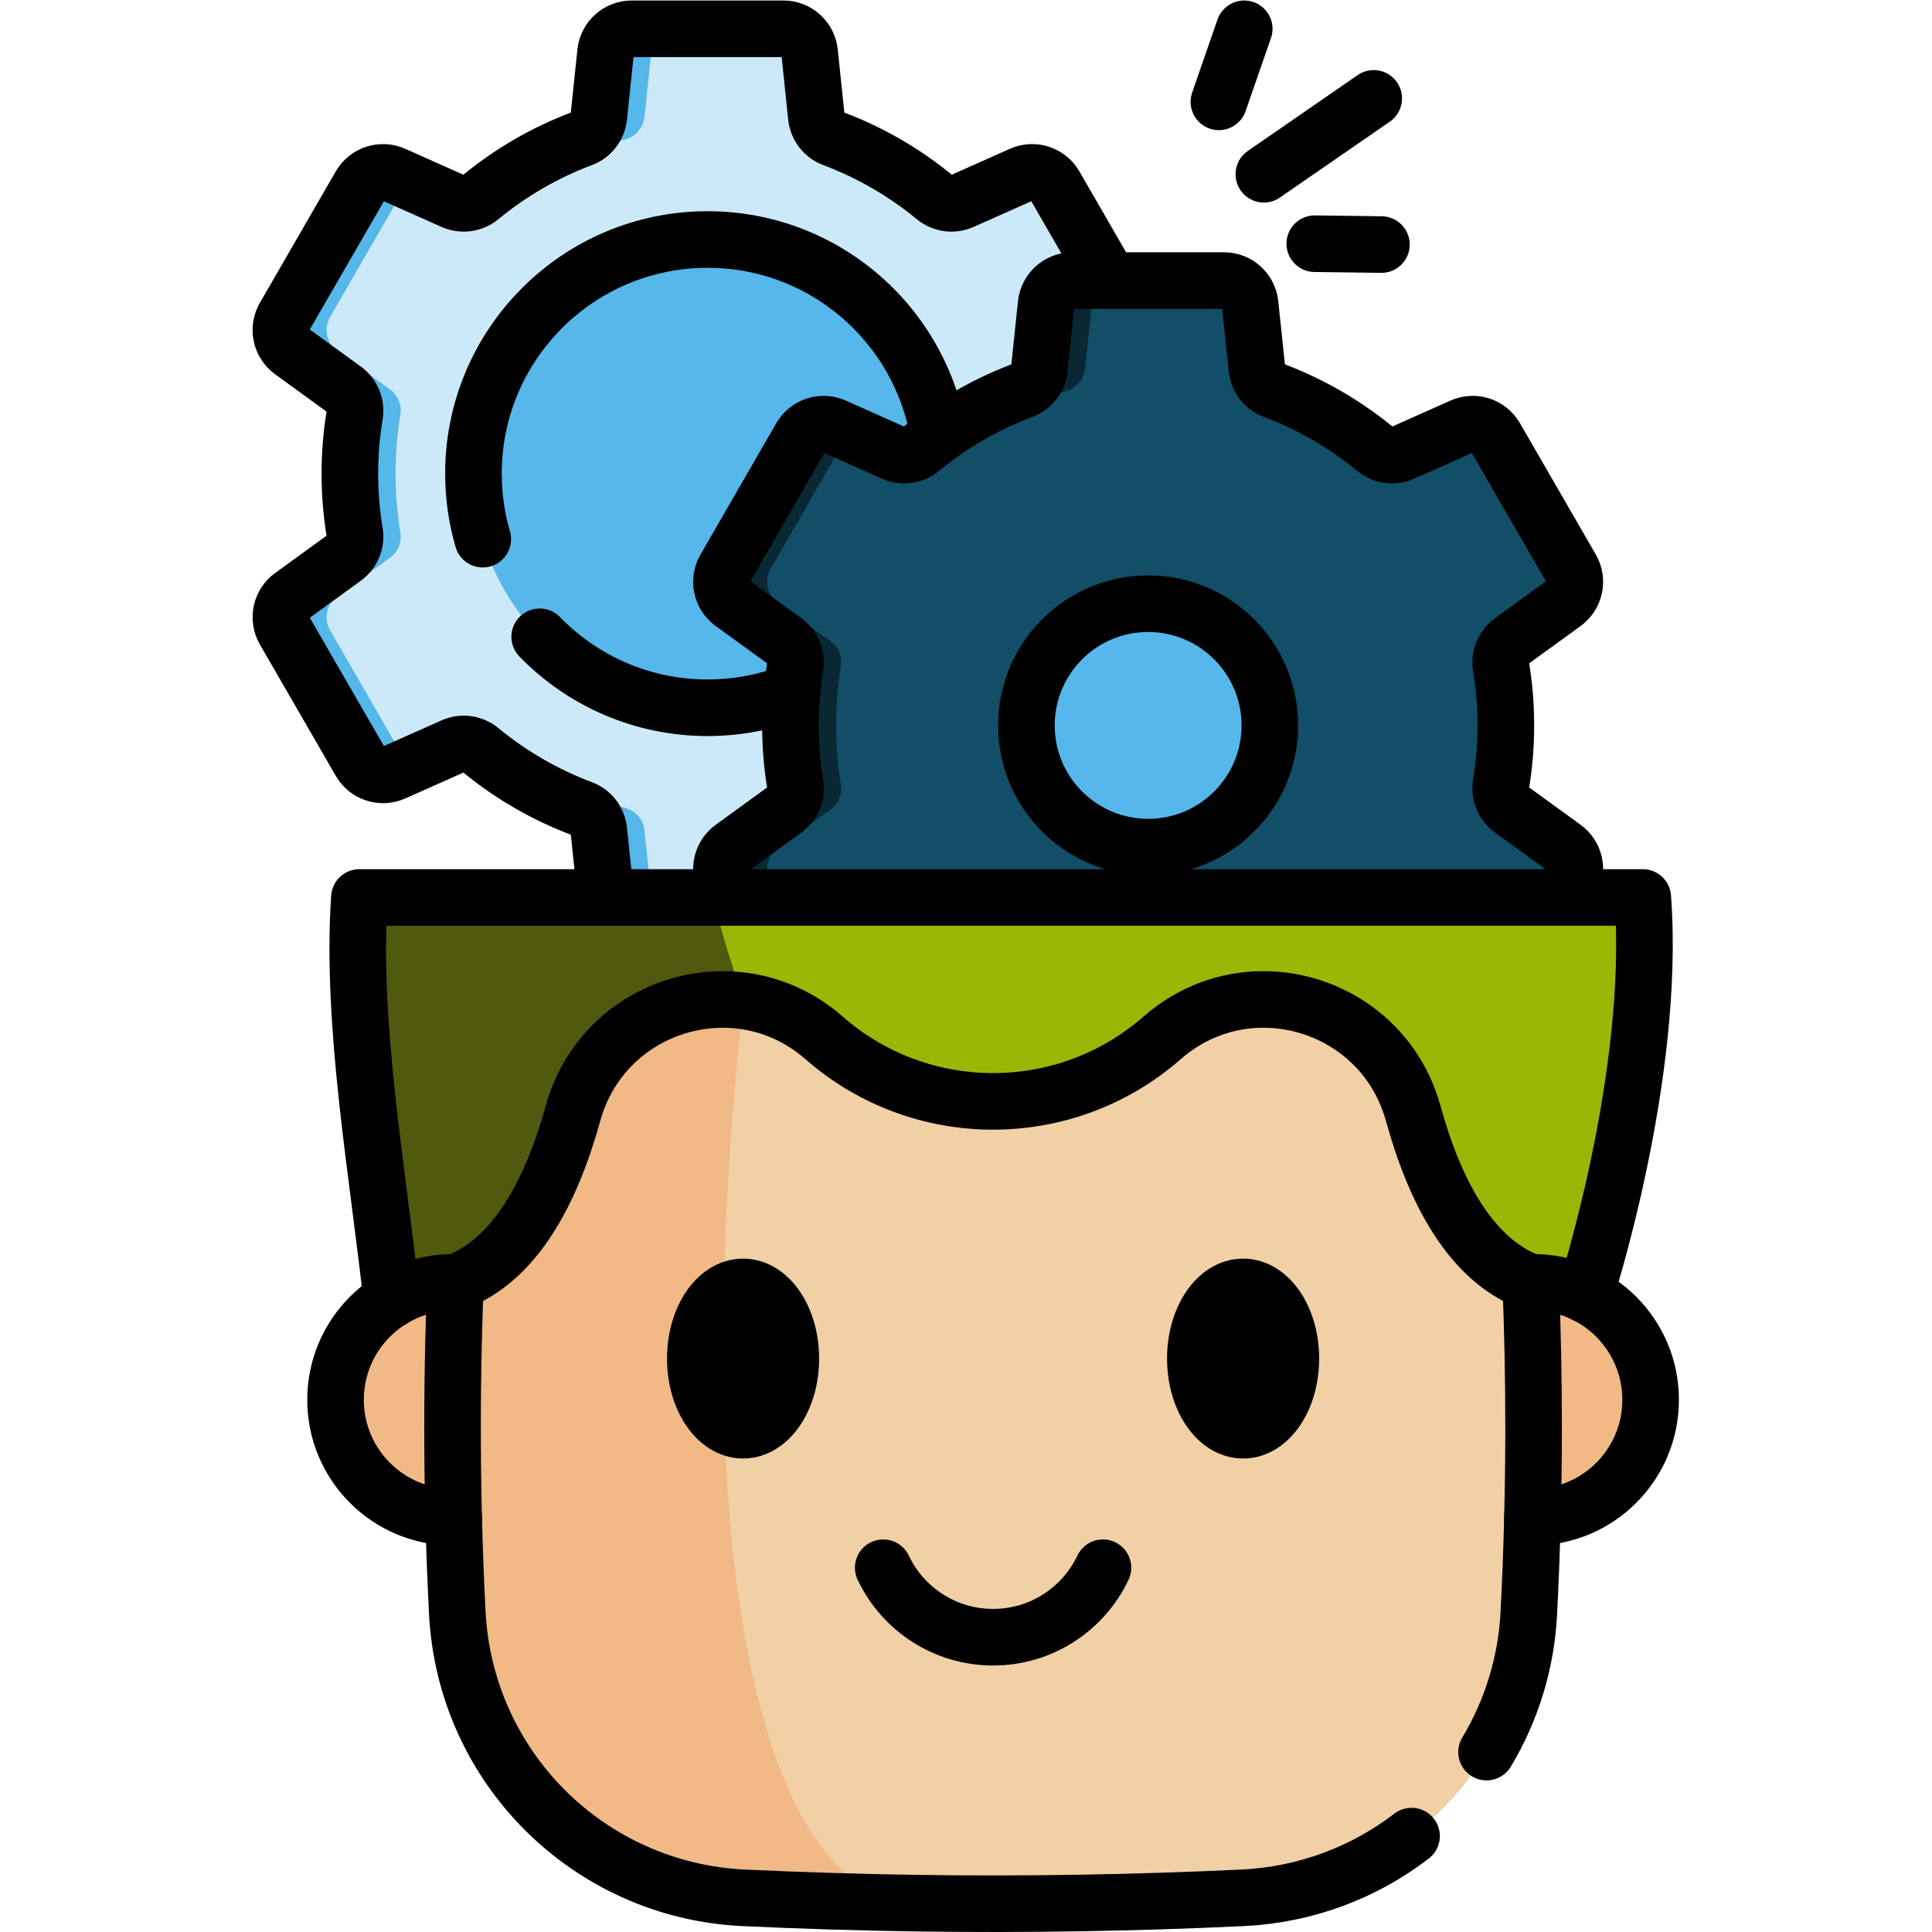
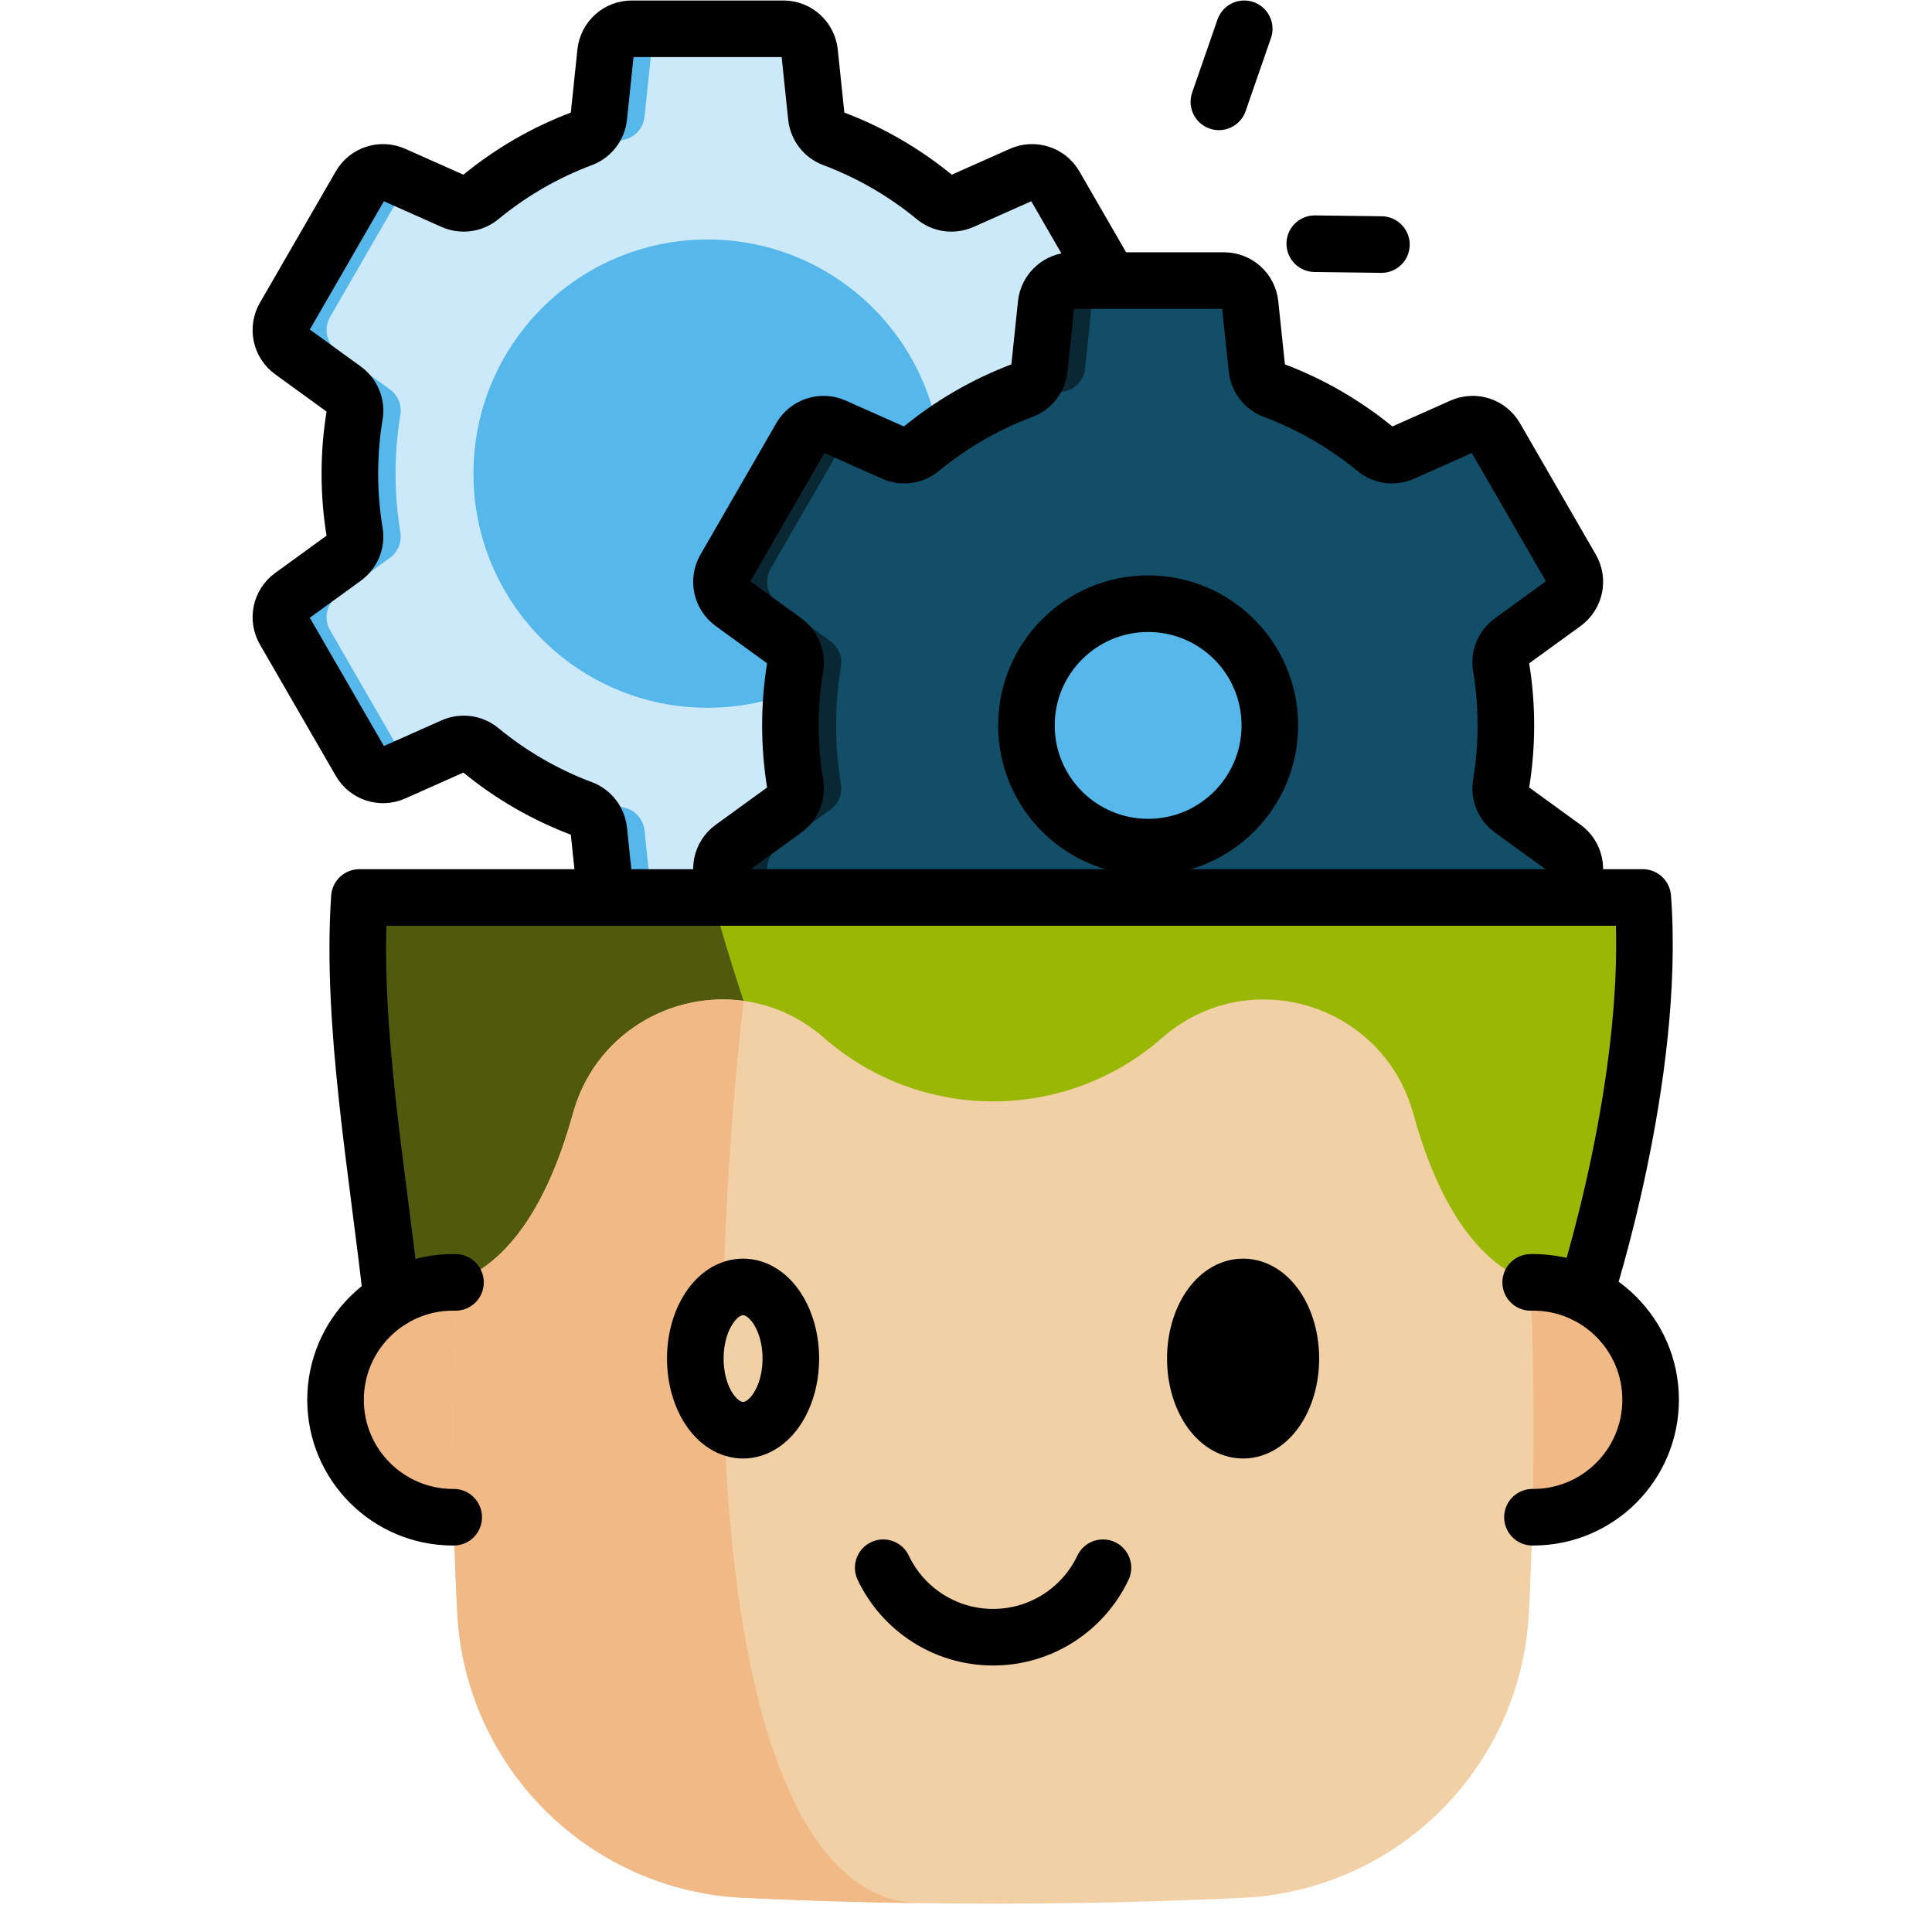
<svg xmlns="http://www.w3.org/2000/svg" version="1.1" id="svg6813" xml:space="preserve" width="300" height="300" viewBox="0 0 682.667 682.667">
  <g transform="matrix(1,0,0,1,0,0)">
    <defs id="defs6817">
      <clipPath clipPathUnits="userSpaceOnUse" id="clipPath6827">
        <path d="M 0,512 H 512 V 0 H 0 Z" id="path6825" fill="#000000ff" data-original-color="#000000ff" stroke="none" />
      </clipPath>
      <clipPath clipPathUnits="userSpaceOnUse" id="clipPath6839">
        <path d="M 0,512 H 512 V 0 H 0 Z" id="path6837" fill="#000000ff" data-original-color="#000000ff" stroke="none" />
      </clipPath>
    </defs>
    <g id="g6819" transform="matrix(1.333,0,0,-1.333,0,682.667)">
      <g id="g6821">
        <g id="g6823" clip-path="url(#clipPath6827)">
          <g id="g6829" transform="translate(398.336,-131.503)">
            <path d="m 0,0 c -45.325,138.665 -239.349,138.665 -284.674,0 -8.684,-26.568 -13.381,-54.941 -13.381,-84.412 0,-108.53 63.686,-202.171 155.718,-245.632 C -50.306,-286.583 13.38,-192.942 13.38,-84.412 13.38,-54.941 8.685,-26.568 0,0" style="fill-opacity: 1; fill-rule: nonzero;" id="path6831" fill="#dd636eff" data-original-color="#dd636eff" stroke="none" />
          </g>
        </g>
      </g>
      <g id="g6833">
        <g id="g6835" clip-path="url(#clipPath6839)">
          <g id="g6841" transform="translate(282.389,386.579)">
            <path d="m 0,0 c 0,5.312 -0.44,10.522 -1.281,15.596 -0.429,2.586 0.665,5.189 2.787,6.73 l 13.897,10.091 c 2.888,2.097 3.726,6.036 1.942,9.126 L -2.763,76.371 c -1.785,3.09 -5.614,4.334 -8.874,2.882 l -15.699,-6.996 c -2.398,-1.068 -5.203,-0.712 -7.228,0.957 -8.005,6.596 -17.111,11.903 -27,15.607 -2.454,0.919 -4.159,3.172 -4.432,5.778 l -1.789,17.071 c -0.372,3.549 -3.364,6.244 -6.932,6.244 h -40.217 c -3.568,0 -6.56,-2.695 -6.932,-6.244 l -1.789,-17.071 c -0.273,-2.606 -1.977,-4.859 -4.431,-5.778 -9.89,-3.705 -18.996,-9.011 -27,-15.607 -2.026,-1.669 -4.831,-2.025 -7.228,-0.957 l -15.7,6.996 c -3.259,1.452 -7.089,0.208 -8.873,-2.882 l -20.109,-34.828 c -1.784,-3.09 -0.946,-7.029 1.942,-9.126 l 13.898,-10.091 c 2.121,-1.541 3.216,-4.144 2.787,-6.73 -0.841,-5.074 -1.282,-10.284 -1.282,-15.596 0,-5.312 0.441,-10.521 1.282,-15.596 0.429,-2.586 -0.666,-5.189 -2.787,-6.729 l -13.898,-10.092 c -2.888,-2.096 -3.726,-6.035 -1.942,-9.125 l 20.109,-34.829 c 1.784,-3.09 5.614,-4.334 8.873,-2.881 l 15.7,6.995 c 2.397,1.068 5.202,0.713 7.228,-0.956 8.004,-6.596 17.11,-11.903 27,-15.607 2.454,-0.92 4.158,-3.172 4.431,-5.778 l 1.789,-17.071 c 0.372,-3.549 3.364,-6.245 6.932,-6.245 h 40.217 c 3.568,0 6.56,2.696 6.932,6.245 l 1.789,17.071 c 0.273,2.606 1.978,4.858 4.432,5.777 9.889,3.705 18.995,9.012 27,15.608 2.025,1.669 4.83,2.024 7.228,0.956 l 15.699,-6.995 c 3.26,-1.453 7.089,-0.209 8.874,2.881 l 20.108,34.829 c 1.784,3.09 0.946,7.029 -1.942,9.125 L 1.506,-22.325 c -2.122,1.54 -3.216,4.143 -2.787,6.73 C -0.44,-10.521 0,-5.312 0,0" style="fill-opacity: 1; fill-rule: nonzero;" id="path6843" fill="#cce9f9ff" data-original-color="#dfeaefff" stroke="none" />
          </g>
          <g id="g6845" transform="translate(179.565,504.492)">
            <path d="m 0,0 c -3.566,0 -6.559,-2.694 -6.93,-6.247 l -1.789,-17.067 c -0.274,-2.61 -1.979,-4.861 -4.432,-5.779 -2.96,-1.106 -7.756,-0.982 -13.248,-0.442 0.378,0.156 0.755,0.299 1.139,0.442 2.453,0.918 4.157,3.169 4.431,5.779 l 1.789,17.067 C -18.668,-2.694 -15.675,0 -12.11,0 Z" style="fill-opacity: 1; fill-rule: nonzero;" id="path6847" fill="#55b7eaff" data-original-color="#b4d0d5ff" stroke="none" />
          </g>
          <g id="g6849" transform="translate(107.613,310.208)">
            <path d="m 0,0 -20.108,34.828 c -1.785,3.09 -0.947,7.029 1.941,9.126 l 13.898,10.091 c 2.122,1.541 3.216,4.143 2.787,6.73 -0.841,5.074 -1.282,10.283 -1.282,15.596 0,5.312 0.441,10.522 1.282,15.595 0.429,2.587 -0.665,5.19 -2.787,6.73 l -13.898,10.092 c -2.888,2.096 -3.726,6.035 -1.941,9.126 L 0,152.742 c 0.228,0.395 0.49,0.758 0.78,1.091 l -4.018,1.791 c -3.26,1.452 -7.089,0.208 -8.873,-2.882 L -32.22,117.914 c -1.784,-3.091 -0.946,-7.03 1.942,-9.126 L -16.38,98.696 c 2.121,-1.54 3.215,-4.143 2.786,-6.73 -0.841,-5.073 -1.281,-10.283 -1.281,-15.595 0,-5.313 0.44,-10.522 1.281,-15.596 0.429,-2.587 -0.665,-5.189 -2.786,-6.73 L -30.278,43.954 c -2.888,-2.097 -3.726,-6.036 -1.942,-9.126 L -12.111,0 c 1.784,-3.09 5.613,-4.334 8.873,-2.882 l 4.017,1.79 C 0.49,-0.759 0.228,-0.395 0,0" style="fill-opacity: 1; fill-rule: nonzero;" id="path6851" fill="#55b7eaff" data-original-color="#b4d0d5ff" stroke="none" />
          </g>
          <g id="g6853" transform="translate(179.565,268.666)">
            <path d="m 0,0 h -12.11 c -3.565,0 -6.558,2.694 -6.93,6.24 l -1.789,17.074 c -0.274,2.603 -1.978,4.861 -4.431,5.779 -0.143,0.052 -0.293,0.111 -0.436,0.169 5.01,0.709 9.513,0.963 12.545,-0.169 2.453,-0.918 4.158,-3.176 4.432,-5.779 L -6.93,6.24 C -6.559,2.694 -3.566,0 0,0" style="fill-opacity: 1; fill-rule: nonzero;" id="path6855" fill="#55b7eaff" data-original-color="#b4d0d5ff" stroke="none" />
          </g>
          <g id="g6857" transform="translate(249.625,386.579)">
            <path d="m 0,0 c 0,34.276 -27.786,62.062 -62.062,62.062 -34.276,0 -62.062,-27.786 -62.062,-62.062 0,-34.276 27.786,-62.062 62.062,-62.062 C -27.786,-62.062 0,-34.276 0,0" style="fill-opacity: 1; fill-rule: nonzero;" id="path6859" fill="#55b7eaff" data-original-color="#b4d0d5ff" stroke="none" />
          </g>
          <g id="g6861" transform="translate(143.06,343.33)">
-             <path d="m 0,0 c 11.27,-11.6 27.05,-18.81 44.5,-18.81 34.28,0 62.07,27.78 62.07,62.06 0,34.27 -27.79,62.06 -62.07,62.06 -34.27,0 -62.06,-27.79 -62.06,-62.06 0,-6.03 0.86,-11.86 2.47,-17.37" style="stroke-linecap: round; stroke-linejoin: round; stroke-miterlimit: 10; stroke-dasharray: none; stroke-opacity: 1;" id="path6863" fill="none" stroke="#000000ff" data-original-stroke-color="#000000ff" stroke-width="15" data-original-stroke-width="15" />
-           </g>
+             </g>
          <g id="g6865" transform="translate(160.632,274.222)">
            <path d="m 0,0 c -0.056,0.223 -0.089,0.457 -0.112,0.691 l -1.784,17.07 c -0.278,2.598 -1.984,4.85 -4.437,5.776 -9.89,3.702 -18.988,9.009 -26.994,15.609 -2.029,1.662 -4.839,2.019 -7.236,0.948 l -15.699,-6.99 c -3.256,-1.45 -7.08,-0.212 -8.864,2.887 L -85.24,70.812 c -1.784,3.088 -0.948,7.035 1.94,9.131 l 13.904,10.091 c 2.118,1.539 3.211,4.136 2.787,6.723 -0.847,5.074 -1.282,10.291 -1.282,15.599 0,5.318 0.435,10.525 1.282,15.598 0.424,2.587 -0.669,5.185 -2.787,6.724 l -13.904,10.09 c -2.888,2.107 -3.724,6.044 -1.94,9.132 l 20.114,34.831 c 1.784,3.089 5.608,4.327 8.864,2.877 l 15.699,-6.991 c 2.397,-1.07 5.207,-0.713 7.236,0.948 8.006,6.601 17.104,11.908 26.994,15.61 2.453,0.925 4.159,3.178 4.437,5.775 l 1.784,17.082 c 0.38,3.545 3.367,6.243 6.936,6.243 h 40.217 c 3.567,0 6.556,-2.698 6.935,-6.243 L 55.76,206.95 c 0.279,-2.597 1.973,-4.85 4.437,-5.775 9.879,-3.702 18.989,-9.009 26.994,-15.61 2.029,-1.661 4.828,-2.018 7.225,-0.948 l 15.699,6.991 c 3.266,1.45 7.091,0.212 8.875,-2.877 l 14.551,-25.198" style="stroke-linecap: round; stroke-linejoin: round; stroke-miterlimit: 10; stroke-dasharray: none; stroke-opacity: 1;" id="path6867" fill="none" stroke="#000000ff" data-original-stroke-color="#000000ff" stroke-width="15" data-original-stroke-width="15" />
          </g>
          <g id="g6869" transform="translate(399.17,319.839)">
            <path d="m 0,0 c 0,5.312 -0.44,10.521 -1.281,15.596 -0.43,2.586 0.665,5.189 2.786,6.729 l 13.898,10.092 c 2.888,2.097 3.726,6.035 1.942,9.125 L -2.764,76.371 c -1.784,3.09 -5.614,4.334 -8.874,2.881 l -15.699,-6.995 c -2.397,-1.068 -5.202,-0.713 -7.227,0.956 -8.005,6.597 -17.112,11.903 -27,15.608 -2.455,0.919 -4.159,3.172 -4.432,5.778 l -1.789,17.07 c -0.372,3.55 -3.364,6.245 -6.933,6.245 h -40.216 c -3.568,0 -6.56,-2.695 -6.932,-6.245 l -1.789,-17.07 c -0.274,-2.607 -1.978,-4.859 -4.432,-5.778 -9.889,-3.705 -18.995,-9.011 -27,-15.608 -2.025,-1.669 -4.83,-2.024 -7.227,-0.956 l -15.7,6.995 c -3.259,1.453 -7.09,0.209 -8.874,-2.881 l -20.108,-34.829 c -1.784,-3.09 -0.946,-7.028 1.941,-9.125 l 13.899,-10.091 c 2.121,-1.541 3.215,-4.144 2.786,-6.73 -0.841,-5.075 -1.281,-10.284 -1.281,-15.596 0,-5.312 0.44,-10.522 1.281,-15.596 0.429,-2.586 -0.665,-5.189 -2.786,-6.73 l -13.899,-10.091 c -2.887,-2.097 -3.725,-6.035 -1.941,-9.125 l 20.108,-34.829 c 1.784,-3.09 5.615,-4.334 8.874,-2.882 l 15.7,6.996 c 2.397,1.068 5.202,0.713 7.227,-0.956 8.005,-6.597 17.111,-11.903 27,-15.608 2.454,-0.919 4.158,-3.172 4.432,-5.778 l 1.789,-17.071 c 0.372,-3.549 3.364,-6.244 6.932,-6.244 h 40.216 c 3.569,0 6.561,2.695 6.933,6.244 l 1.789,17.071 c 0.273,2.606 1.977,4.859 4.432,5.778 9.888,3.705 18.995,9.011 27,15.608 2.025,1.669 4.83,2.024 7.227,0.956 l 15.699,-6.996 c 3.26,-1.452 7.09,-0.208 8.874,2.882 l 20.109,34.829 c 1.784,3.09 0.946,7.028 -1.942,9.125 L 1.505,-22.326 c -2.121,1.541 -3.216,4.144 -2.786,6.73 C -0.44,-10.521 0,-5.312 0,0" style="fill-opacity: 1; fill-rule: nonzero;" id="path6871" fill="#124e67ff" data-original-color="#617881ff" stroke="none" />
          </g>
          <g id="g6873" transform="translate(296.346,437.753)">
            <path d="m 0,0 c -3.566,0 -6.56,-2.694 -6.93,-6.247 l -1.79,-17.067 c -0.273,-2.61 -1.977,-4.861 -4.43,-5.779 -2.961,-1.106 -7.757,-0.982 -13.249,-0.442 0.378,0.156 0.754,0.299 1.139,0.442 2.452,0.918 4.157,3.169 4.431,5.779 l 1.789,17.067 C -18.669,-2.694 -15.676,0 -12.109,0 Z" style="fill-opacity: 1; fill-rule: nonzero;" id="path6875" fill="#092834ff" data-original-color="#475959ff" stroke="none" />
          </g>
          <g id="g6877" transform="translate(224.394,243.468)">
            <path d="m 0,0 -20.108,34.829 c -1.785,3.09 -0.947,7.028 1.941,9.125 l 13.898,10.091 c 2.122,1.541 3.216,4.144 2.787,6.73 -0.841,5.075 -1.282,10.284 -1.282,15.596 0,5.313 0.441,10.522 1.282,15.596 0.429,2.586 -0.665,5.189 -2.787,6.73 l -13.898,10.091 c -2.888,2.097 -3.726,6.035 -1.941,9.126 L 0,152.742 c 0.228,0.395 0.49,0.758 0.78,1.091 l -4.018,1.791 c -3.259,1.452 -7.089,0.209 -8.873,-2.882 L -32.22,117.914 c -1.784,-3.091 -0.946,-7.029 1.942,-9.126 L -16.38,98.697 c 2.121,-1.541 3.215,-4.144 2.787,-6.73 -0.842,-5.074 -1.282,-10.283 -1.282,-15.596 0,-5.312 0.44,-10.521 1.282,-15.596 0.428,-2.586 -0.666,-5.189 -2.787,-6.73 L -30.278,43.954 c -2.888,-2.097 -3.726,-6.035 -1.942,-9.125 L -12.111,0 c 1.784,-3.09 5.614,-4.334 8.873,-2.882 L 0.78,-1.091 C 0.49,-0.759 0.228,-0.395 0,0" style="fill-opacity: 1; fill-rule: nonzero;" id="path6879" fill="#092834ff" data-original-color="#475959ff" stroke="none" />
          </g>
          <g id="g6881" transform="translate(296.346,201.927)">
-             <path d="m 0,0 h -12.109 c -3.567,0 -6.56,2.694 -6.931,6.24 l -1.789,17.074 c -0.274,2.603 -1.979,4.861 -4.431,5.779 -0.143,0.052 -0.293,0.11 -0.436,0.169 5.01,0.709 9.513,0.963 12.546,-0.169 2.453,-0.918 4.157,-3.176 4.43,-5.779 L -6.93,6.24 C -6.56,2.694 -3.566,0 0,0" style="fill-opacity: 1; fill-rule: nonzero;" id="path6883" fill="#092834ff" data-original-color="#475959ff" stroke="none" />
-           </g>
+             </g>
          <g id="g6885" transform="translate(336.608,319.839)">
            <path d="m 0,0 c 0,17.819 -14.445,32.265 -32.265,32.265 -17.818,0 -32.263,-14.446 -32.263,-32.265 0,-17.819 14.445,-32.265 32.263,-32.265 C -14.445,-32.265 0,-17.819 0,0" style="fill-opacity: 1; fill-rule: nonzero;" id="path6887" fill="#55b7eaff" data-original-color="#b4d0d5ff" stroke="none" />
          </g>
          <g id="g6889" transform="translate(336.608,319.839)">
            <path d="m 0,0 c 0,17.819 -14.445,32.265 -32.265,32.265 -17.818,0 -32.263,-14.446 -32.263,-32.265 0,-17.819 14.445,-32.265 32.263,-32.265 C -14.445,-32.265 0,-17.819 0,0 Z" style="stroke-linecap: round; stroke-linejoin: round; stroke-miterlimit: 10; stroke-dasharray: none; stroke-opacity: 1;" id="path6891" fill="none" stroke="#000000ff" data-original-stroke-color="#000000ff" stroke-width="15" data-original-stroke-width="15" />
          </g>
          <g id="g6893" transform="translate(414.166,274.222)">
            <path d="m 0,0 2.353,4.069 c 1.784,3.1 0.936,7.036 -1.94,9.132 l -13.904,10.091 c -2.118,1.538 -3.211,4.147 -2.787,6.734 0.847,5.073 1.282,10.28 1.282,15.587 0,5.319 -0.435,10.526 -1.282,15.599 -0.424,2.587 0.669,5.196 2.787,6.734 L 0.413,78.037 c 2.876,2.096 3.724,6.032 1.94,9.12 l -20.115,34.832 c -1.783,3.089 -5.607,4.338 -8.875,2.877 l -15.698,-6.991 c -2.397,-1.07 -5.196,-0.714 -7.226,0.959 -8.004,6.589 -17.114,11.896 -27.004,15.609 -2.453,0.915 -4.159,3.167 -4.426,5.776 l -1.795,17.071 c -0.368,3.545 -3.357,6.243 -6.925,6.243 h -40.217 c -3.568,0 -6.567,-2.698 -6.935,-6.243 l -1.783,-17.071 c -0.28,-2.609 -1.986,-4.861 -4.438,-5.787 -9.891,-3.702 -18.988,-9.009 -26.994,-15.598 -2.029,-1.673 -4.839,-2.029 -7.236,-0.959 l -15.699,6.991 c -3.256,1.461 -7.091,0.212 -8.875,-2.877 l -20.103,-34.832 c -1.784,-3.088 -0.948,-7.024 1.94,-9.12 l 13.904,-10.091 c 2.118,-1.538 3.21,-4.147 2.776,-6.734 -0.837,-5.073 -1.271,-10.28 -1.271,-15.599 0,-5.307 0.434,-10.514 1.271,-15.587 0.434,-2.587 -0.658,-5.196 -2.776,-6.734 l -13.904,-10.091 c -2.888,-2.096 -3.724,-6.032 -1.94,-9.132 L -219.639,0" style="stroke-linecap: round; stroke-linejoin: round; stroke-miterlimit: 10; stroke-dasharray: none; stroke-opacity: 1;" id="path6895" fill="none" stroke="#000000ff" data-original-stroke-color="#000000ff" stroke-width="15" data-original-stroke-width="15" />
          </g>
          <g id="g6897" transform="translate(406.218,109.946)">
            <path d="m 0,0 h 0.2 c 17.194,0 31.124,13.943 31.124,31.125 0,17.193 -13.93,31.136 -31.124,31.136 -0.223,0 -0.447,0 -0.671,-0.012 h -285.007 c -0.224,0.012 -0.447,0.012 -0.671,0.012 -17.193,0 -31.124,-13.943 -31.124,-31.136 0,-17.182 13.931,-31.125 31.124,-31.125 h 0.2" style="fill-opacity: 1; fill-rule: nonzero;" id="path6899" fill="#f1b986ff" data-original-color="#f1b986ff" stroke="none" />
          </g>
          <g id="g6901" transform="translate(420.202,168.98)">
            <path d="m 0,0 -211.401,-0.906 -104.976,-0.441 c -3.747,34.162 -10.81,73.1 -8.546,106.595 H 15.259 C 18.824,57.786 0,0 0,0" style="fill-opacity: 1; fill-rule: nonzero;" id="path6903" fill="#99b704ff" data-original-color="#f6e266ff" stroke="none" />
          </g>
          <g id="g6905" transform="translate(208.801,168.074)">
            <path d="m 0,0 -104.976,-0.441 c -3.747,34.162 -10.81,73.1 -8.546,106.594 h 93.657 c 2.309,-9.259 5.24,-18.495 8.161,-27.404 z" style="fill-opacity: 1; fill-rule: nonzero;" id="path6907" fill="#50590dff" data-original-color="#ecc32eff" stroke="none" />
          </g>
          <g id="g6909" transform="translate(406.521,133.777)">
            <path d="m 0,0 c 0,-16.391 -0.419,-32.792 -1.256,-49.183 -2.095,-40.976 -34.887,-73.598 -75.886,-75.534 -28.66,-1.358 -57.333,-1.823 -85.993,-1.415 h -0.011 c -15.429,0.215 -30.846,0.691 -46.274,1.415 -40.988,1.936 -73.78,34.558 -75.885,75.534 -1.494,29.204 -1.653,58.397 -0.487,87.601 h 0.011 c 15.983,5.92 25.491,24.326 31.14,44.791 5.795,20.998 25.91,32.476 45.221,29.838 7.527,-1.03 14.941,-4.211 21.326,-9.803 12.824,-11.228 28.819,-16.843 44.814,-16.843 15.994,0 31.999,5.615 44.824,16.843 7.946,6.962 17.466,10.176 26.839,10.176 17.488,0 34.456,-11.206 39.708,-30.211 C -26.272,62.744 -16.764,44.338 -0.77,38.418 -0.249,25.604 0,12.802 0,0" style="fill-opacity: 1; fill-rule: nonzero;" id="path6911" fill="#f1d0a5ff" data-original-color="#f1d0a5ff" stroke="none" />
          </g>
          <g id="g6913" transform="translate(243.374,7.645)">
            <path d="m 0,0 c -15.428,0.215 -30.845,0.69 -46.273,1.415 -40.988,1.936 -73.78,34.558 -75.886,75.534 -1.494,29.204 -1.653,58.397 -0.487,87.601 h 0.012 c 15.983,5.92 25.491,24.325 31.139,44.791 5.796,20.997 25.911,32.475 45.222,29.838 C -60.932,108.292 -46.273,1.437 0,0" style="fill-opacity: 1; fill-rule: nonzero;" id="path6915" fill="#f1b986ff" data-original-color="#f1b986ff" stroke="none" />
          </g>
          <g id="g6917" transform="translate(234.121,96.561)">
            <path d="m 0,0 c 5.17,-10.893 16.275,-18.418 29.123,-18.418 12.847,0 23.953,7.525 29.123,18.418" style="stroke-linecap: round; stroke-linejoin: round; stroke-miterlimit: 10; stroke-dasharray: none; stroke-opacity: 1;" id="path6919" fill="none" stroke="#000000ff" data-original-stroke-color="#000000ff" stroke-width="15" data-original-stroke-width="15" />
          </g>
          <g id="g6921" transform="translate(120.269,109.946)">
            <path d="m 0,0 h -0.2 c -17.194,0 -31.125,13.943 -31.125,31.125 0,17.193 13.931,31.136 31.125,31.136 0.223,0 0.447,0 0.671,-0.012" style="stroke-linecap: round; stroke-linejoin: round; stroke-miterlimit: 10; stroke-dasharray: none; stroke-opacity: 1;" id="path6923" fill="none" stroke="#000000ff" data-original-stroke-color="#000000ff" stroke-width="15" data-original-stroke-width="15" />
          </g>
          <g id="g6925" transform="translate(406.218,109.946)">
            <path d="m 0,0 h 0.2 c 17.194,0 31.124,13.943 31.124,31.125 0,17.193 -13.93,31.136 -31.124,31.136 -0.223,0 -0.447,0 -0.671,-0.012" style="stroke-linecap: round; stroke-linejoin: round; stroke-miterlimit: 10; stroke-dasharray: none; stroke-opacity: 1;" id="path6927" fill="none" stroke="#000000ff" data-original-stroke-color="#000000ff" stroke-width="15" data-original-stroke-width="15" />
          </g>
          <g id="g6929" transform="translate(209.631,152.003)">
-             <path d="m 0,0 c 0,-10.488 -5.668,-18.991 -12.661,-18.991 -6.992,0 -12.66,8.503 -12.66,18.991 0,10.489 5.668,18.991 12.66,18.991 C -5.668,18.991 0,10.489 0,0" style="fill-opacity: 1; fill-rule: nonzero;" id="path6931" fill="#000000ff" data-original-color="#000000ff" stroke="none" />
-           </g>
+             </g>
          <g id="g6933" transform="translate(209.631,152.003)">
            <path d="m 0,0 c 0,-10.488 -5.668,-18.991 -12.661,-18.991 -6.992,0 -12.66,8.503 -12.66,18.991 0,10.489 5.668,18.991 12.66,18.991 C -5.668,18.991 0,10.489 0,0 Z" style="stroke-linecap: butt; stroke-linejoin: miter; stroke-miterlimit: 10; stroke-dasharray: none; stroke-opacity: 1;" id="path6935" fill="none" stroke="#000000ff" data-original-stroke-color="#000000ff" stroke-width="15" data-original-stroke-width="1" />
          </g>
          <g id="g6937" transform="translate(342.178,152.003)">
            <path d="m 0,0 c 0,-10.488 -5.668,-18.991 -12.661,-18.991 -6.992,0 -12.66,8.503 -12.66,18.991 0,10.489 5.668,18.991 12.66,18.991 C -5.668,18.991 0,10.489 0,0" style="fill-opacity: 1; fill-rule: nonzero;" id="path6939" fill="#000000ff" data-original-color="#000000ff" stroke="none" />
          </g>
          <g id="g6941" transform="translate(342.178,152.003)">
            <path d="m 0,0 c 0,-10.488 -5.668,-18.991 -12.661,-18.991 -6.992,0 -12.66,8.503 -12.66,18.991 0,10.489 5.668,18.991 12.66,18.991 C -5.668,18.991 0,10.489 0,0 Z" style="stroke-linecap: butt; stroke-linejoin: miter; stroke-miterlimit: 10; stroke-dasharray: none; stroke-opacity: 1;" id="path6943" fill="none" stroke="#000000ff" data-original-stroke-color="#000000ff" stroke-width="15" data-original-stroke-width="1" />
          </g>
          <g id="g6945" transform="translate(420.202,168.991)">
            <path d="m 0,0 c 0,0 18.824,57.774 15.259,105.236 h -340.182 -0.012 c -2.252,-33.505 4.823,-72.432 8.569,-106.583" style="stroke-linecap: round; stroke-linejoin: round; stroke-miterlimit: 10; stroke-dasharray: none; stroke-opacity: 1;" id="path6947" fill="none" stroke="#000000ff" data-original-stroke-color="#000000ff" stroke-width="15" data-original-stroke-width="15" />
          </g>
          <g id="g6949" transform="translate(394.05,47.69)">
-             <path d="m 0,0 c 6.521,10.86 10.53,23.43 11.21,36.9 0.84,16.39 1.26,32.8 1.26,49.19 0,12.8 -0.25,25.6 -0.77,38.41 -15.99,5.93 -25.5,24.33 -31.139,44.8 -5.25,19 -22.221,30.21 -39.71,30.21 -9.371,0 -18.891,-3.22 -26.841,-10.18 -12.82,-11.23 -28.829,-16.84 -44.82,-16.84 -15.99,0 -31.99,5.61 -44.81,16.84 -6.39,5.59 -13.8,8.77 -21.33,9.8 -19.31,2.64 -39.42,-8.84 -45.22,-29.83 -5.65,-20.47 -15.16,-38.87 -31.14,-44.8 h -0.01 c -1.17,-29.2 -1.01,-58.39 0.49,-87.6 2.1,-40.97 34.89,-73.59 75.88,-75.53 15.43,-0.72 30.85,-1.2 46.27,-1.42 h 0.02 c 28.66,-0.4 57.33,0.06 85.99,1.42 16.83,0.8 32.28,6.76 44.79,16.36" style="stroke-linecap: round; stroke-linejoin: round; stroke-miterlimit: 10; stroke-dasharray: none; stroke-opacity: 1;" id="path6951" fill="none" stroke="#000000ff" data-original-stroke-color="#000000ff" stroke-width="15" data-original-stroke-width="15" />
-           </g>
+             </g>
          <g id="g6953" transform="translate(323.098,485.132)">
            <path d="M 0,0 6.718,19.365" style="stroke-linecap: round; stroke-linejoin: round; stroke-miterlimit: 10; stroke-dasharray: none; stroke-opacity: 1;" id="path6955" fill="none" stroke="#000000ff" data-original-stroke-color="#000000ff" stroke-width="15" data-original-stroke-width="15" />
          </g>
          <g id="g6957" transform="translate(335.018,465.94)">
-             <path d="M 0,0 29.124,20.108" style="stroke-linecap: round; stroke-linejoin: round; stroke-miterlimit: 10; stroke-dasharray: none; stroke-opacity: 1;" id="path6959" fill="none" stroke="#000000ff" data-original-stroke-color="#000000ff" stroke-width="15" data-original-stroke-width="15" />
-           </g>
+             </g>
          <g id="g6961" transform="translate(348.515,447.529)">
            <path d="M 0,0 17.669,-0.228" style="stroke-linecap: round; stroke-linejoin: round; stroke-miterlimit: 10; stroke-dasharray: none; stroke-opacity: 1;" id="path6963" fill="none" stroke="#000000ff" data-original-stroke-color="#000000ff" stroke-width="15" data-original-stroke-width="15" />
          </g>
        </g>
      </g>
    </g>
  </g>
</svg>